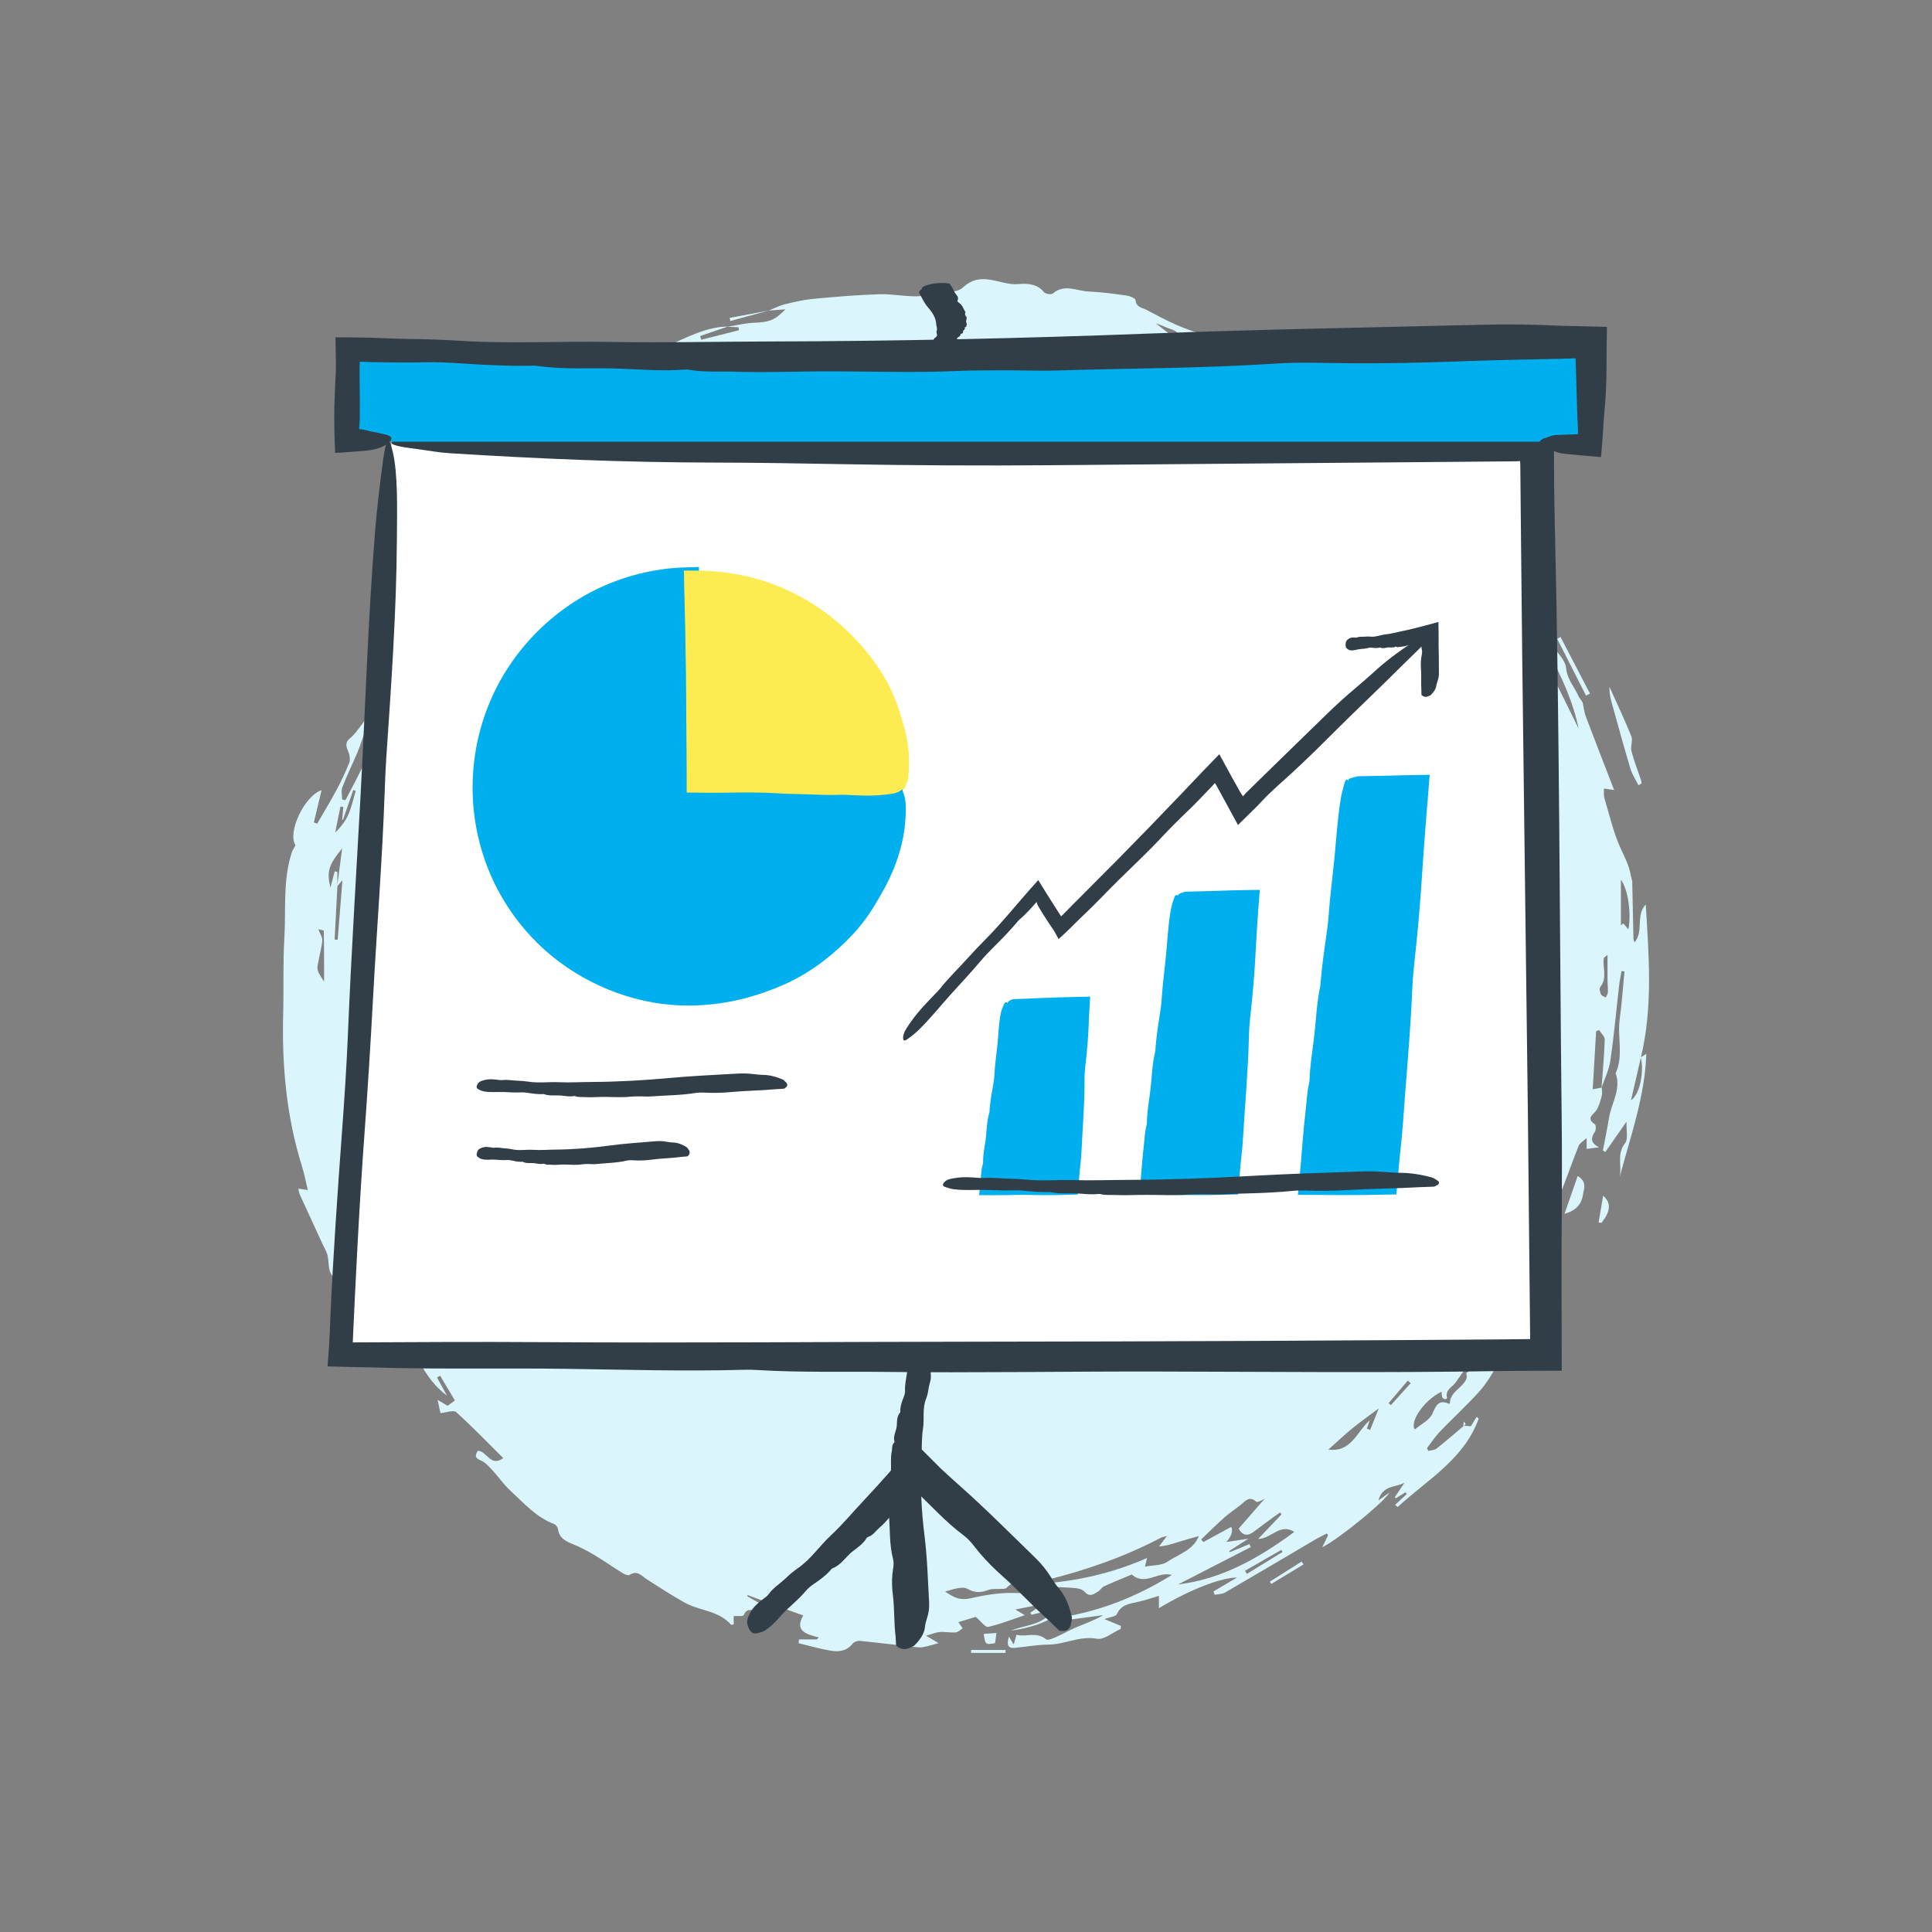
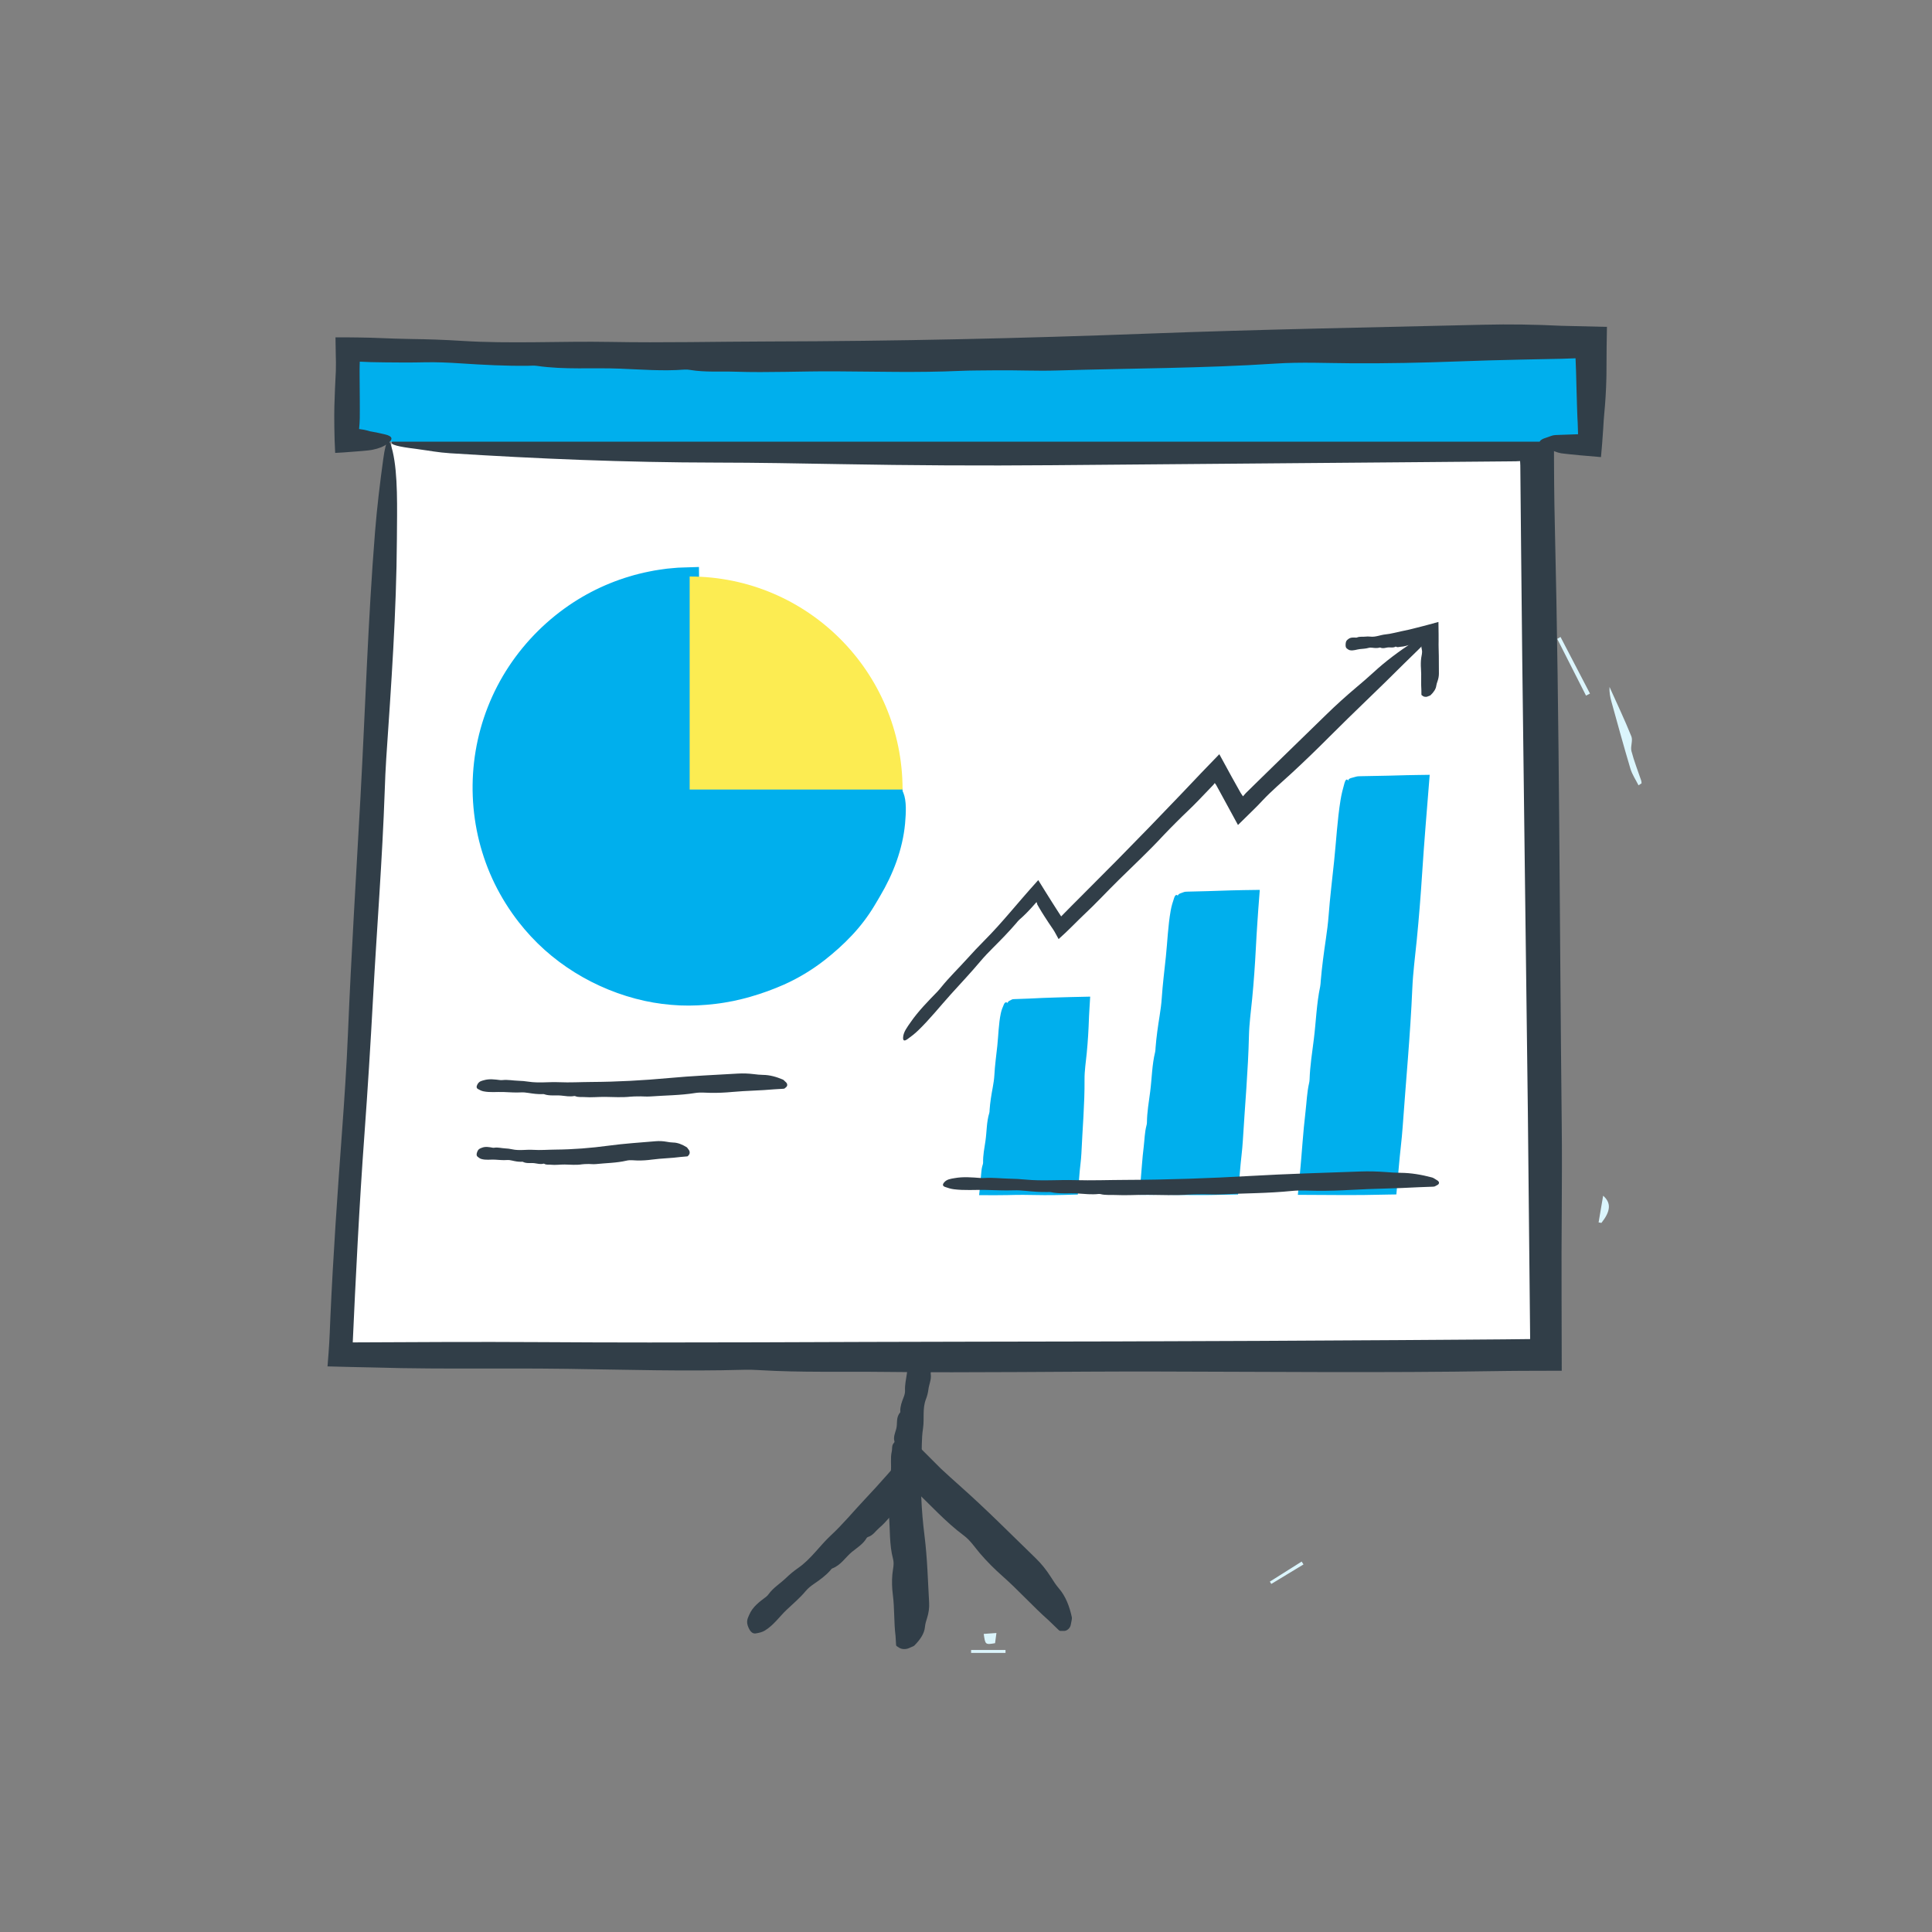
<svg xmlns="http://www.w3.org/2000/svg" id="Layer_2" data-name="Layer 2" viewBox="0 0 1080 1080">
  <rect x="0" y="0" width="1080" height="1080" fill="#808080" stroke="none" />
  <defs>
    <style>
      .cls-1 {
        fill: #313e48;
      }

      .cls-2 {
        fill: #fcec52;
      }

      .cls-3 {
        fill: #00afed;
      }

      .cls-4 {
        fill: #fff;
      }

      .cls-5 {
        fill: #dbf5fc;
      }
    </style>
  </defs>
  <g>
-     <path class="cls-5" d="M895.41,607.99c.02,1.52.36,3.13-.01,4.54-.72,2.72-1.46,5.56-2.89,7.92-1.62,2.67-6.3,4.48-.94,8.05.67.45.65,3.21-.04,4.22-2.42,3.53-2.35,6.29,2.34,8.61-2.79.37-4.73.63-6.92.92v-6.08c-2.02,1.88-3.85,2.82-4.44,4.27-3.12,7.72-5.79,15.61-8.88,23.34-2.53,6.31-5.59,12.41-8.07,18.73-.7,1.8-.25,4.08-.22,6.13.02,2.04.89,4.41.13,6.05-4,8.64-8.4,17.09-12.86,26.01-4.14-3.36-6.59-2.15-9.14,1.74-2.93,4.47-6.93,8.23-10.16,12.53-3.3,4.38-5.13,9.35-4.99,15.01.04,1.62-.59,3.52-1.53,4.86-4.26,6.04-8.95,11.8-13.06,17.94-1.75,2.61-5.85,3.82-4.86,8.5.25,1.15-2.77,1.51-2.88-1.34-.02-.59-.11-1.19-.19-1.93-10.02,4.81-17.92,17.06-14.89,21.06,3.4-2.91,8.23-5.18,9.84-8.86,2.13-4.91,3.6-7.95,9.33-5.48.08.04.4-.18.4-.29.13-6.61,7.21-8.51,9.29-13.75.39-.99-.05-2.31-.09-3.2,10.07-5.77,14.42-16.77,22.14-24.59.44.2.89.39,1.33.59-.96,2.94-2.02,5.86-2.86,8.84-.73,2.57-.71,5.47-1.89,7.78-2.55,4.96-5.31,9.89-8.65,14.34-3.27,4.35-7.28,8.16-11.1,12.08-4.67,4.8-9.6,9.35-14.18,14.24-2.5,2.67-4.52,5.8-6.75,8.72.25.53.5,1.07.76,1.6,1.55-.42,3.43-.42,4.58-1.33,5.55-4.41,10.89-9.07,16.31-13.64-.34-.52-.67-1.03-1.01-1.55-.13.79-.26,1.59-.4,2.4,1.2.09,2.52.18,4.27.31.78-1.27,2-3.25,3.22-5.23.39.31.79.63,1.18.94-8.27,22.87-28.85,34.25-45.33,49.45-.46-.42-.91-.84-1.37-1.26,2.16-2,4.31-4,6.47-6-.24-.32-.49-.64-.73-.96-1.78,1.1-3.56,2.19-5.34,3.29-.21-.18-.43-.36-.64-.53,1.81-2.7,3.63-5.41,5.44-8.11-4.96,2.7-12.25,1.22-14.58,9.88,2.98-2.12,4.78-3.4,6.13-4.36-2.49,4.74-26.99,25.06-37.55,30.58,1.28-2.63,2.29-4.7,3.29-6.76-.23-.34-.46-.67-.69-1.01-2.21,1.16-4.47,2.23-6.62,3.5-16.75,9.85-33.46,19.78-50.27,29.53-1.64.95-3.88.87-5.84,1.27-.22-.63-.43-1.25-.65-1.88,4.16-2.45,8.31-4.9,13.17-7.77-9.38.1-26.82,7.04-43.68,17.12v-6.87c-4.32,1.26-8.05,2.6-11.89,3.41-4.68.99-9.24,1.56-11.61,6.83-.59,1.32-3.68,1.53-6.96,2.74,3.76,1.56,6.5,2.69,9.25,3.83-.06.56-.13,1.13-.19,1.69-4.44,1.97-9.29,6.19-13.23,5.47-9.65-1.76-17.95,3.21-27.08,3.27-6.25.05-12.49,1.21-18.74,1.83-4.01.4-4.77-1.66-3.37-6.28,1.09,1.83,1.73,2.89,2.64,4.41.56-1.91,1.01-3.45,1.59-5.44,5.35,1.42,11.3-1.96,16.58,2.56.91.78,4.05-.68,5.97-1.52,3.65-1.59,7.1-3.66,10.77-5.2,5.1-2.13,10.33-3.96,15.2-6.83-7.48,1.01-14.96,2.01-22.44,3.02-.18-.62-.35-1.24-.53-1.87,21.85-3.63,41.93-11.57,61.26-23.6-7.83-2.23-15.03,6.37-22.36-.27-4.77,2.01-10.18,4.17-15.48,6.58-1.31.6-2.13,2.2-3.4,2.97-2.36,1.41-4.64,3.3-7.46.13-1.18-1.33-3.63-1.95-5.56-2.11-6.34-.51-12.7-.63-19.06-.96-.82-.04-1.62-.4-2.5-1.27,21.32-1.27,41.84-5.7,61.98-14.55-.49,2.01-.78,3.2-1.18,4.83,4.56-.89,9.29-.58,12.41-2.67,6.38-4.29,14.72-6.54,17.65-14.4-3.33.94-6.94,1.89-10.49,3-3.72,1.16-7.38,2.48-11.71,2.78,1.34-1.75,2.67-3.5,4.43-5.81-1.51.4-2.54.48-3.37.92-20.46,10.79-42.15,18.25-64.53,23.8-2.36.58-4.92.33-7.38.53-4.98.39-10.32-.82-14.34,3.7-.62.7-2.33.48-3.55.58-2.12.18-4.4-.18-6.33.51-4.14,1.48-7.41,2.03-11.91-.49-3.09-1.73-8.3.32-12.56,1.45,4.43,3.01,7.87,5.21,14.25,3.76,7.6-1.73,15.79-3.13,23.9-2.95,8.27.19,16.53.25,24.8.39.06,0,.12.28.29.69-2.4,1.71-4.87,3.47-7.44,5.3,6.02,3.58,6.29,6.65.2,9.47-6.01,2.78-12.63,4.22-19.34,5.26,7.45-3.14,16.36-2.92,22.05-9.54-.2-.54-.4-1.09-.6-1.63-3.34.75-6.68,1.5-10.01,2.25-.14-.4-.27-.79-.4-1.19,1.68-1.19,3.35-2.37,5.03-3.56-.09-.28-.17-.56-.26-.84-3.89.78-7.77,1.55-13.23,2.64,2.44,1.47,3.36,2.02,5.27,3.17-7.28,2.45-13.76,5.04-20.48,6.57-1.51.34-3.86-3.02-6.93-5.6-2.06.62-5.87,1.77-9.73,2.93.84,1.21,1.61,2.32,2.39,3.44-1.27.81-2.5,2.19-3.83,2.3-2.95.23-5.98-.45-8.93-.23-2.24.17-4.41,1.17-7.65,2.09,3.45,2.06,5.37,3.2,6.91,4.12-2.38.67-4.41,1.35-6.5,1.81-1.6.35-3.3.72-4.89.55-10.86-1.16-21.69-2.53-32.55-3.61-1.35-.13-3.34.62-4.16,1.66-3.22,4.09-7.64,4.56-12.03,3.85-6.11-1-12.09-2.78-18.12-4.22.11-.69.21-1.39.32-2.09h10.02c.31-.38.61-.77.92-1.15-6.88-1.74-13.63-3.56-8.62-12.24-10.8-3.96-20.9-7.66-31.01-11.37-.12.19-.24.37-.35.56,4.4,2.51,8.81,5.01,13.21,7.52-.16.5-.31,1-.47,1.5-1.97-.15-3.94-.4-5.91-.43-3.01-.06-6.59-2.96-8.74,2.03-.34.8-3.55.36-5.59.5v4.73c-.86.07-1.37.25-1.5.1-6.81-7.92-17.49-7.66-25.82-12.29-7.21-4.01-14.15-8.53-21.1-13-3.03-1.94-5.4-5.36-9.76-2.54-.77.5-2.74-.28-3.84-.96-5.4-3.34-10.6-7-16.05-10.26-3.76-2.25-7.69-4.29-11.75-5.93-4.13-1.68-7.75-3.41-8.39-8.5-.13-1.01-1.18-2.38-2.13-2.74-10.11-3.87-17.07-11.84-24.69-18.89-3.67-3.4-6.54-7.65-9.97-11.33-1.89-2.03-3.91-4.38-6.36-5.36-3.54-1.41-3.21-2.95-1.68-5.39,5.17.09,7.08,9.37,14.22,4.05-8.8-8.72-17.29-17.53-26.34-25.72-1.4-1.27-5.35.29-8.75.59-.37-1.72-.88-4.03-1.61-7.41,2.43,1.43,4,2.36,5.6,3.3,1.13-.83,2.38-1.74,4.06-2.96-2.62-4.4-5.43-9.11-8.24-13.82-.58.33-1.17.65-1.75.98,1.84,3.36,3.69,6.73,5.56,10.14-13.32-9.92-18.18-24.92-24.87-40.65-2.32,6.79-12.19,4.12-11.24,13.51-.5,0-1,.01-1.51.02-2.17-2.23-4.8-4.17-6.42-6.74-7.15-11.33-14.24-22.72-20.83-34.39-1.61-2.86-1.06-6.87-1.91-10.25-.54-2.17-1.82-4.16-2.77-6.23-4.28-9.3-8.58-18.59-12.82-27.91-.36-.78-.38-1.72-.65-3.06,1.62.24,3.04.45,5.25.77-1.14-4.69-1.98-9.15-3.32-13.45-8.67-27.7-11.21-56.12-10.46-84.98.37-14.14-.17-28.33.66-42.43.94-15.89-.92-32.06,4.07-47.6.44-1.38,1.29-2.63,2.14-4.31-4.65-7.14,5.05-27.69,14.59-30.74-1.47,6.13-2.89,12.07-4.31,18,.63.23,1.25.45,1.88.68,3.64-6.32,7.42-12.56,10.87-18.98,2.58-4.81,4.86-9.79,6.96-14.82.61-1.46.47-3.48.02-5.06-.86-3.05-3.23-5.81.46-8.84,2.44-2.01,4.33-4.73,6.29-7.27,1.16-1.51,2.36-3.17,2.88-4.96,1.15-3.94,1.89-8.01,2.85-12.28,1.15-.66,3.04-1.74,5.92-3.39.1,1.21.65,2.63.21,3.6-2.98,6.56-6.31,12.96-9.24,19.53-1.79,4.02-2.93,8.32-4.63,12.38-2.78,6.63-5.96,13.1-8.55,19.79-.77,1.98-.12,4.5-.12,6.78.61.15,1.23.3,1.84.44,3.02-5.83,6.16-11.59,9.02-17.49,3.38-6.97,6.6-14.03,9.76-21.1,2.22-4.98,4.08-10.12,6.37-15.06,2.29-4.94,4.9-9.72,7.64-15.09-1.46.24-2.48.4-4.55.74,3.88-8,7.36-15.26,10.92-22.49,1.22-2.49,3.05-4.75,3.85-7.35,1.57-5.09,5.51-2.54,8.95-3.45-.9,1.81-1.58,3.17-2.26,4.53.17.1.33.21.5.31,13.33-16,26.66-32.01,39.99-48.01-.26-.3-.53-.61-.79-.91-1.58,1.02-3.17,2.05-5.49,3.55,15.3-26.21,40.75-40,63.1-57.43-1.37,2-2.75,4-4.12,6,.33.4.65.79.98,1.19,10.17-6.21,20.35-12.43,30.52-18.64-.13-.37-.26-.75-.38-1.12-3.33,1.28-6.67,2.55-10,3.83-.22-.39-.45-.77-.67-1.16,10.46-6.34,20.93-12.68,31.39-19.02-17.42,2.63-30.31,16.01-47.8,18.17,2.23-1.93,6.38-3.89,6.35-5.79-.09-6.48,4.96-8.28,8.72-10.5,8.65-5.11,17.83-9.33,26.85-13.81.68-.34,1.82.04,2.68.29,3.57,1.02,6.69-1.08,7.69-4.79.45-1.66,1.75-3.08,2.06-5.62-10.71,4.11-21.43,8.22-32.14,12.32-.24-.32-.49-.64-.73-.95,1.27-.72,2.54-1.44,3.8-2.16-.37-.49-.74-.99-1.11-1.49-5.5,3.34-10.99,6.68-16.49,10.01-.38-.57-.76-1.13-1.14-1.7,3.25-2.31,6.49-4.64,9.77-6.91,6.16-4.25,10.78-10.41,17.97-13.46,10.57-4.48,20.71-10.11,32.61-10.24-5.18,1.77-10.36,3.54-15.54,5.32.21.69.42,1.38.63,2.07,7.03-1.78,14.06-3.55,21.09-5.33-.1-.55-.19-1.1-.29-1.65-2.02-.1-4.03-.2-6.05-.3,4.79-.76,9.56-1.98,14.37-2.19,8.92-.4,11.77-1.26,17.95-7.53-3.6.26-6.46.46-9.31.67h.01c2.99-1.2,5.89-2.76,8.99-3.52,5.31-1.31,10.7-2.54,16.13-3.04,12.23-1.14,24.49-2.19,36.76-2.56,9.34-.28,19.29,2.59,27.9.2,6.43-1.79,14.82-.32,18.79-4.02,10.43-9.71,20.66-.96,30.78-1.84,4.66-.41,10.6-.41,14.49,4.51.79,1,4.07,1.5,4.92.76,6.46-5.61,13.36-1.42,19.97-1.14,7.17.3,14.32,1.3,21.44,2.3,1.78.25,4.76,1.54,4.86,2.58.39,4.03,3.56,4.06,6.02,5.36,10.9,5.79,21.79,11.55,34.03,14.16,1.89.4,3.53,2.04,4.99,3.7-2.95,1.57-5.66,3.46-7.38-.85-.25-.63-1.83-1.46-2.11-1.25-7.29,5.26-10.24-3.35-15.38-4.83-3.08-.89-5.95-2.54-8.83-3.33,8.26,6.39,16.51,12.79,25.4,19.67-3.93-.36-7-.64-10.08-.92,5.58,4.3,14.9-.77,18.71,8.68-4.02-.24-7.76-.46-11.47-.69,1.55,2.05,3.08,4.06,4.61,6.08-.31.54-.63,1.08-.94,1.62-10.06-1.93-20.12-3.85-30.28-5.8,25.72,10.83,51.32,21.44,78.49,27.81-10.93-6.3-21.86-12.6-32.79-18.89.26-.45.52-.9.78-1.35,10.4,2.19,20.25,4.97,28.37,12.92,4.45,4.37,10.95,6.66,16.58,9.79.66.37,1.68.04,2.48.24,2.53.65,5.03,1.4,7.54,2.12-.23.74-.46,1.48-.69,2.21-2.41-.99-4.82-1.98-7.94-3.27,2.35,4.39,4.36,8.14,6.36,11.88-.31.42-.62.85-.93,1.27-8.95-8.52-19.19-13.9-31.43-14.35-.19.42-.38.85-.57,1.27,3.08,1.22,6.16,2.43,10.1,3.99-1.71,1.27-2.63,1.95-4.16,3.09,14.62,2.69,23.75,13.38,34.49,21.2,10.62,7.73,19.94,17.24,30.7,25.55-1.93-3.16-3.87-6.33-5.81-9.49.17-.15.33-.3.5-.46,7.23,6.6,14.47,13.2,21.7,19.8.21-.22.43-.44.64-.66-1.52-1.6-3.04-3.2-4.56-4.8.29-.43.59-.87.88-1.3,1.51.97,3.31,1.68,4.47,2.97,3.78,4.19,6.55,10.02,11.17,12.56,6.39,3.52,7.98,8.8,9.59,14.72-.81-.33-1.62-.66-2.43-.99-.32.29-.64.59-.96.88,2.4,3.89,4.8,7.77,7.2,11.66.38-.19.76-.39,1.13-.58.07-.83.14-1.66.21-2.49,1.79,3.4,3.59,6.79,5.35,10.2,3.06,5.95,3.6,6.42,10.43,8.94.39-2.46.79-4.93,1.19-7.43,2.66.51,4.6.89,7.81,1.51-1.64-4.5-2.89-7.95-4.15-11.4.28-.09.55-.18.83-.27,5.01,4.7,10.01,9.39,15.01,14.1-.25,1.13-.48,2.25-.72,3.37-.39.21-.78.42-1.17.63-.31-1.13-.61-2.26-.92-3.39-.27.29-.53.58-.8.87,8.8,17.8,17.6,35.6,26.4,53.4-4.07-19.8-13.91-37.09-22.87-54.76-.29-.95-.58-1.89-.87-2.84.21-.12.42-.25.62-.37,2.77,3.76,5.66,7.44,8.29,11.29,2.89,4.25,7.42,8.47,7.86,13.03.62,6.33,4.64,10.3,6.84,15.43.68,1.59,2.23,2.81,2.51,4.2.51,2.38.72,4.87,1.57,7.11,5.17,13.67,10.49,27.28,15.88,41.24-2.39-.32-4.03-.54-5.68-.76.07,1.81-.23,3.73.28,5.4,2.94,9.75,5.19,19.85,9.49,28.98,2.2,4.66,4.4,9.05,5.24,14.11.21,1.28.78,2.54.81,3.81.27,10.61.44,21.21.69,31.82.01.64.41,1.28.6,1.85,5.26-6.18.48-15.12,6.27-21.18,1.73,28.67,4.08,57.26-2.74,85.59-1.82,7.96-3.65,15.89-5.49,23.81,5.08-3.21,7.4-16.5,5.41-23.91,1.07-.7,2.15-1.4,3.14-2.04-.77,24.06-9.03,46.65-15.11,69.72,1.85-6.38-1.79-13.44,3.21-19.72,1.88-2.36.62-7.24.84-12.08-4.5,6.45-8.18,11.73-11.87,17.02-.45-.29-.89-.58-1.34-.87,1.14-6.07,2.41-12.12,3.4-18.22,1.35-8.31,6.95-16,3.71-24.99,4.51-9.7.91-20.02,2.25-29.98,1.2-8.93,1.83-17.93,2.71-26.9-.56-.06-1.12-.13-1.68-.19-.45,2.72-1.03,5.43-1.34,8.17-1.61,13.94-2.85,27.94-4.87,41.82-.76,5.22-3.25,10.19-4.95,15.27.66-8.98,1.5-17.95,1.79-26.94.06-1.75-2.05-3.58-3.16-5.37-.55.22-1.11.44-1.66.66-.65,11.12-1.3,22.24-1.9,32.43,1.89-.33,3.47-.61,5.05-.89ZM188.61,495.28c-.52,9.97-1.03,19.94-1.55,29.91.57.05,1.13.09,1.7.14.88-10.99,1.76-21.98,2.67-33.3-1.15,1.33-2.04,2.38-2.94,3.42.86-6.61,1.73-13.22,2.77-21.19-7.59,9.24-8.73,13.03-6.53,21.92,1.01-3.83,1.69-6.45,2.38-9.08.5.1,1,.21,1.49.31,0,2.63,0,5.25,0,7.87ZM692.41,854.5c6.52-7.48,12.81-14.7,19.1-21.91-1.12,2.39-3.03,4.14-5.17,5.53-1.22.79-3.58,1.85-4.12,1.36-3.76-3.43-5.91-.56-8.5,1.59-2.99,2.49-6.32,4.58-9.23,7.16-4.46,3.96-8.68,8.19-13.01,12.31.4.49.8.98,1.2,1.47,5.19-2.82,10.38-5.64,15.57-8.46q1.65,3.35-2.66,8.41c3.91-.58,7.81-1.15,12.27-1.81-3.85,2.47-7.3,4.68-10.75,6.89.16.19.32.39.48.58,3.62-1.48,7.23-2.96,10.85-4.44.26.55.51,1.09.77,1.64-13.56,6.97-27.11,13.93-40.67,20.9,24.53-2.97,45.02-14.67,65.02-29.37-8.14-5.07-12.37,3.6-20.25,3.94,5.02-5.28,9.07-9.53,13.11-13.79-.29-.34-.58-.67-.87-1.01-1.17.82-2.36,1.61-3.5,2.46-3.69,2.71-7.39,5.41-11.03,8.18-3.57,2.72-6.45,2.36-8.6-1.62ZM445.62,204.57c-1.64-.78-2.14-1.25-2.56-1.18-17.06,2.52-34.31,4.43-49.7,13.14-2.02,1.14-3.19,3.67-5.05,5.21-2.6,2.16-5.47,3.99-8.65,6.25,18.9-5.77,37.29-11.22,55.54-17.09,3.5-1.13,6.48-3.88,10.41-6.34ZM809.23,730.4c-.53-.35-1.06-.7-1.59-1.04-7.97,11.13-15.95,22.25-23.92,33.38.85.76,1.69,1.51,2.54,2.27.53-1.36.78-2.96,1.67-4.02.94-1.12,2.49-1.74,3.77-2.57-.49,1.52-.94,3.05-1.49,4.54-.2.55-.61,1.02-1.31,2.14,9.67-2.86,12.37-10.91,17-17.8-4.88-.41-5.54,7.76-10.91,4.63,4.83-7.3,9.53-14.41,14.24-21.52ZM770.73,787.32c-5.21,3.9-10.1,7.32-14.71,11.09-4.63,3.79-8.98,7.93-13.45,11.92,12.86,1.63,15.86-9.96,23.11-16.41-.62,1.84-1.1,3.26-1.58,4.69.61.24,1.22.47,1.83.71,1.55-3.87,3.09-7.74,4.8-12ZM910.26,519.55c1.72-8.52,0-22.1-4.16-27.81v25.55c.46-.37.93-.73,1.39-1.1.9,1.09,1.8,2.19,2.77,3.36ZM793.77,308.94c-.43,9.78,5.6,15.46,11.6,21.15,2.26-5.13-2.93-14.73-11.6-21.15ZM181.16,548.76c0-9.25.03-18.82-.14-28.39,0-.34-2.1-.64-3.08-.92,1.02,2.67,2.37,4.5,2.24,6.22-.3,3.79-1.41,7.51-2.08,11.28-.33,1.82-.97,3.86-.47,5.5.69,2.26,2.32,4.23,3.54,6.32ZM191.9,451.09c-.52-.08-1.04-.16-1.57-.24-.99,4.85-1.97,9.7-2.96,14.54,3.3-3.19,5.84-6.54,7.46-10.29,1.78-4.13,2.71-8.63,4.01-12.97-.46-.16-.91-.32-1.37-.48-1.92,5.56-3.84,11.12-5.76,16.68-.14-.04-.28-.09-.43-.13.21-2.37.41-4.74.62-7.11ZM898.61,533.8c-1.58,1.32-2.04,1.5-2.08,1.75-.8,5.35,2.14,11.11-1.97,16.19-.64.79-.18,2.85.36,4.06.38.85,1.77,1.24,2.7,1.84.42-.95,1.15-1.89,1.19-2.86.11-2.24-.18-4.49-.2-6.74-.04-4.41-.01-8.82-.01-14.24ZM456.46,199.07h18.61c-6.31-5.48-12.48-2.97-18.61,0ZM716.94,867.54c-.22-.37-.45-.75-.67-1.12-6.77,3.88-13.53,7.76-20.3,11.64.35.59.71,1.17,1.06,1.76,6.64-4.09,13.27-8.19,19.91-12.28ZM788.59,773.2c-.55-.48-1.09-.95-1.64-1.43-3.57,4.2-7.14,8.4-10.71,12.6.42.37.84.74,1.27,1.11,3.69-4.09,7.39-8.19,11.08-12.28ZM782.77,295.05c-.56.25-1.11.51-1.67.76,2.82,4.42,5.63,8.84,8.45,13.25.52-.32,1.04-.64,1.56-.95-2.78-4.35-5.56-8.71-8.34-13.06ZM201.86,710.37c-.5.18-1,.36-1.5.54,2.79,5.99,5.58,11.99,8.36,17.98.37-.17.74-.34,1.11-.5-2.66-6-5.31-12.01-7.97-18.01Z" />
    <path class="cls-5" d="M768.89,244.07c4.72,2.51,10.15,2.97,11.5,8.96.18.79,1.43,1.56,2.35,1.93,9.58,3.87,16.17,10.92,21.22,19.66.51.89.95,1.89,1.67,2.59,4,3.84,8.17,7.5,12.08,11.43,3.78,3.8,7.32,7.84,10.81,11.61-1.13,1.58-2.02,2.82-3.46,4.84,7.75-.4,10.48,4.08,12.64,9.22-.59.62-1.18,1.23-1.76,1.85-.92-1.59-1.55-3.5-2.84-4.68-1.29-1.17-3.22-2.19-4.91-2.26-5.58-.23-7.18-1.92-6.87-7.74.06-1.11-.41-2.7-1.21-3.32-8.05-6.21-12.95-15.06-19.44-22.53-6.34-7.3-14.33-13.22-21.85-19.45-3.41-2.82-7.4-4.93-11.63-7.69.26-.67.86-2.23,1.7-4.41Z" />
    <path class="cls-5" d="M773.66,278.45c-1.77-.94-3.72-1.5-5.02-2.74-7.18-6.85-14.2-13.87-22.07-21.62,13.49.51,25.21,11.58,27.09,24.36Z" />
    <path class="cls-5" d="M915.94,439c-1.53-3.08-3.54-6.03-4.52-9.28-3.72-12.41-7.12-24.91-10.59-37.39-.73-2.64-1.27-5.33-1.1-8.32,4.12,9.19,8.47,18.3,12.22,27.64.95,2.36-.63,5.65.04,8.23,1.45,5.59,3.61,11,5.46,16.49.16.47.13,1.01.19,1.51-.57.37-1.14.75-1.71,1.12Z" />
    <path class="cls-5" d="M721.96,220.33c-3.72,3.9-7.08,3.64-11.21,1.49-6.12-3.19-12.59-5.68-18.64-9.19,10.65-.35,20.16,3.16,29.84,7.7Z" />
-     <path class="cls-5" d="M881.95,657.36c5.45,3.38,3.41,7.26,2.98,10.25-.72,4.92-3.26,9.01-10.35,10.91,2.68-7.68,4.94-14.18,7.37-21.16Z" />
    <path class="cls-5" d="M872.34,356.06c5.49,10.55,10.98,21.1,16.47,31.65-.74.38-1.48.75-2.22,1.13-5.36-10.56-10.71-21.13-16.07-31.69.61-.36,1.21-.73,1.82-1.09Z" />
-     <path class="cls-5" d="M208.9,763.3c-5.11-8.48-10.23-16.96-15.34-25.43,5.74,1.77,14.81,17.27,15.34,25.43Z" />
+     <path class="cls-5" d="M208.9,763.3c-5.11-8.48-10.23-16.96-15.34-25.43,5.74,1.77,14.81,17.27,15.34,25.43" />
    <path class="cls-5" d="M893.62,683.35c.79-4.67,1.59-9.35,2.54-14.93,4.8,4.15,4.02,8.88-.95,15.19-.53-.09-1.06-.17-1.58-.26Z" />
    <path class="cls-5" d="M747.55,228.77c4.99,3.14,9.27,5.67,13.33,8.5.85.59.93,2.3,1.36,3.49-1.17-.1-2.66.23-3.45-.36-3.49-2.59-6.83-5.39-10.09-8.28-.64-.56-.66-1.83-1.15-3.36Z" />
    <path class="cls-5" d="M778.35,278.26c4.79,3.7,10.12,6.88,11.47,13.79-4.18-4.25-8.37-8.5-12.55-12.75.36-.35.72-.7,1.08-1.04Z" />
    <path class="cls-5" d="M850.98,742.11c1.72-8.64,5.37-12.93,11.17-12.37-3.79,4.2-7.03,7.79-11.17,12.37Z" />
    <path class="cls-5" d="M562.09,923.98h-19.24c0-.55,0-1.09,0-1.64h19.24c0,.55,0,1.09,0,1.64Z" />
    <path class="cls-5" d="M709.84,884.14c5.93-3.74,11.87-7.48,17.8-11.22.34.54.68,1.07,1.02,1.61-6,3.63-12,7.27-17.99,10.9-.28-.43-.55-.86-.83-1.29Z" />
    <path class="cls-5" d="M557.01,912.86c-.31,2.32-.54,4.02-.76,5.69-5.44.92-5.5.87-6.34-5.19,2.24-.16,4.46-.31,7.1-.5Z" />
    <path class="cls-5" d="M334.77,240.3c-4.39,2.4-8.79,4.8-13.38,7.3.43-3.94,3.69-5.92,13.38-7.3Z" />
    <path class="cls-5" d="M222.05,352.86c1.11-2.42,2.08-4.92,3.42-7.21.36-.61,1.86-.55,2.84-.79.15,1.05.8,2.46.35,3.09-1.47,2.07-3.33,3.85-5.04,5.74-.52-.28-1.04-.56-1.56-.83Z" />
-     <path class="cls-5" d="M429.78,173.58c-7.18,1.95-14.35,3.9-21.53,5.85-.12-.57-.24-1.14-.36-1.72,7.3-1.38,14.6-2.75,21.9-4.13,0,0,0,0,0,0Z" />
    <path class="cls-5" d="M334.82,234.52c-4.92,2.73-9.85,5.47-14.77,8.2-.24-.42-.48-.84-.72-1.25,4.9-2.78,9.8-5.56,14.7-8.35.26.47.53.93.79,1.4Z" />
    <path class="cls-5" d="M833.91,303.07c-2.27-4.01-4.54-8.01-6.81-12.02.55-.31,1.09-.61,1.64-.92,2.28,4.05,4.56,8.1,6.85,12.15-.56.26-1.12.53-1.67.79Z" />
    <path class="cls-5" d="M400.51,219.55c8.53-9.94,18.31-11.43,28.78-10.7.15.48.31.97.46,1.45-9.24,2.92-18.48,5.84-29.24,9.24Z" />
  </g>
  <g>
    <g>
      <polygon class="cls-4" points="218.82 246.9 193.65 753.82 860.61 753.82 860.61 246.9 218.82 246.9" />
      <path class="cls-1" d="M233.82,251.11c5.89.77,11.01,1.83,17.85,2.26,48.71,3.07,98.04,5.16,148.44,5.22,23.22.03,46.44.45,69.42.86,39.62.72,79.44.94,118.72.6l136.19-1.14,68.09-.56,34.04-.29,17.02-.15,3.8-.04.76-.04,1.59-.08.07,1.37.03.71.02.36.02,1.86.14,15.16.29,30.32c.21,20.21.42,40.42.63,60.63.5,40.42.99,80.83,1.49,121.24.55,44,1.1,88.02,1.65,132.08.43,42.31.86,84.67,1.28,127.07l-14.45.16-19.7.15c-13.13.09-26.27.18-39.42.27-26.28.15-52.58.29-78.89.44-52.61.25-105.26.39-157.92.44-80.83.07-161.67.79-242.55.25-18.13-.12-36.26-.12-54.39-.07-16.95.07-33.9.15-50.85.22l1.23-26.41,1.54-29.96c1.08-19.97,2.3-39.94,3.76-59.91,1.83-25.06,3.42-50.53,4.79-75.92,2.1-38.81,5.21-77.45,6.56-116.4.21-5.98.44-12.03.85-17.98,2.77-40.8,5.69-81.62,5.94-122.43.11-17.55.67-36.06-2.36-49.06-1.94-8.32-3.63-7.59-5.25,4.17-1.82,13.22-3.5,27.06-4.62,40.99-3.93,49.01-5.41,98.55-8.11,147.81-2.41,43.99-5.18,88.09-7.01,132.3-.75,18.27-2.02,37.29-3.38,55.79-2.51,34.11-4.88,68.19-6.43,102.54-.13,3.05-.25,6.17-.38,9.24-.18,3.9-.38,7.74-.68,11.52-.18,2.36-.37,4.73-.56,7.12,4.42.11,8.85.22,13.28.34,4.2.09,8.4.18,12.61.27,5.12.16,10.25.28,15.39.36,10.28.17,20.58.23,30.9.24,20.63.02,41.3-.14,61.87.16,32.67.47,65.7,1.46,98.67.53,2.91-.08,6.05.02,8.92.2,22.78,1.38,46.25.7,69.22.98,50.64.6,101.46-.31,152.31-.21,63.46.12,127.1.8,190.6-.24l5.93-.08,7.28-.06c7.65-.02,15.3-.05,22.96-.07-.03-14.11-.07-28.24-.1-42.34-.18-31.87.44-63.8.09-95.73-1.24-111.57-1.19-223.35-3.86-334.69-.19-7.73-.31-15.48-.38-23.25-.03-4.21-.05-8.43-.08-12.65,0-6.25-.02-12.5-.02-18.76-8.63-.01-17.27-.03-25.91-.04-5.95-.03-11.91-.07-17.86-.1-11.91-.06-23.83-.12-35.73-.18-53.23-.1-106.56.28-159.71,1.02-104.77,1.47-209.71,1.5-314.47,2.96-21.74.19-43.47.39-65.2.58-4.44.05-9.63.04-13.08.58-6.67,1.05-17.49,1.57-17.9,3.71-.34,1.81,8.4,2.89,14.99,3.75Z" />
    </g>
    <path class="cls-1" d="M508.82,920.99c.8-.38,1.87-.68,2.34-1.15,3.29-3.33,5.6-6.76,5.9-10.4.14-1.68.66-3.33,1.18-4.96.9-2.82,1.31-5.68,1.15-8.55-.7-12.51-1.02-24.99-2.59-37.55-1.77-14.13-2.44-28.21-1.71-42.22.31-5.85-.04-11.74.87-17.55.86-5.48-.46-11.1,1.66-16.51.7-1.78,1.14-3.6,1.37-5.43.35-2.8,1.72-5.53,1.32-8.38-.06-.44-.1-.88.04-1.3.93-2.91,2.01-5.81.43-8.87-.68-1.32-.95-2.68-4.56-3.84-2.31-.74-3.96-.79-5.04,0-1.22.89-2.27,1.83-2.76,2.81-1.72,3.46-.97,7.1-1.45,10.65-.43,3.17-1.22,6.33-1.05,9.55.07,1.33-.34,2.69-.86,4-.98,2.42-1.81,4.85-1.81,7.34,0,.32.16.67-.09.97-2.46,2.9-1.34,6.09-2.15,9.12-.62,2.33-1.76,4.66-.98,7.1.07.22-.05.44-.24.63-1.48,1.56-.91,3.3-1.29,4.94-.84,3.62-.16,7.36-.49,11.03-.41,4.58-1.39,9.14-.64,13.8.21,1.31.05,2.6.07,3.9.03,2.32-.73,4.58-.53,6.92.73,8.15.15,16.23,2.31,24.45.76,2.89-.12,5.7-.38,8.54-.35,3.84-.22,7.72.28,11.61.98,7.67.53,15.26,1.5,22.93.08,1.58.15,3.17.28,4.75.03.32,0,.7.52.98,1.01.55,1.49,1.36,3.62,1.53,1.8.14,2.92-.42,3.81-.85Z" />
    <path class="cls-1" d="M598.81,907.02c.14-1.01.54-2.14.35-3.01-1.34-6.17-3.48-11.73-7.2-16.04-1.72-1.99-3.14-4.23-4.55-6.46-2.43-3.83-5.24-7.36-8.44-10.46-13.98-13.56-27.67-27.38-42.3-40.36-3.62-3.22-7.21-6.47-10.76-9.76-5.12-5.08-9.87-9.81-14.35-14.34-2.87,3.29-5.74,6.57-8.61,9.86l-7.31,8.3c-4.05,4.6-8.18,9.12-12.38,13.58-6.28,6.65-12.09,13.75-18.81,19.98-6.34,5.87-11.1,13.26-18.35,18.26-2.39,1.65-4.62,3.51-6.69,5.51-3.17,3.05-7.06,5.39-9.69,8.98-.4.55-.83,1.09-1.38,1.5-3.74,2.82-7.58,5.55-9.5,10.1-.82,1.96-2.01,3.72-.37,7.31,1.05,2.3,2.31,3.37,3.98,3.12,1.88-.28,3.68-.73,5.08-1.58,4.93-2.98,8.1-7.7,12.14-11.56,3.61-3.44,7.49-6.64,10.69-10.52,1.32-1.6,3.04-2.94,4.81-4.14,3.27-2.22,6.43-4.55,9.01-7.46.34-.38.57-.88,1.07-1.07,4.93-1.87,7.34-6.28,11.11-9.33,2.9-2.34,6.2-4.35,8.11-7.69.17-.29.49-.48.84-.59,2.78-.9,4.13-3.29,6.12-4.98,4.4-3.72,7.72-8.5,11.77-12.58,2.53-2.55,5.16-5,7.69-7.56.09-.01-.06,0-.02-.78.02-.27.08-.4.13-.5.04.01.07.04.12.03.11-.02.18.24.22.41.05.19.05.29.25.25.04,0,.09-.01.14-.02,0-.01.02.01.07.05l.11.1.22.2.43.41,1.71,1.65,3.39,3.32,6.75,6.67c4.54,4.42,9.21,8.71,14.38,12.55,3.63,2.69,6.07,6.51,8.96,9.9,3.91,4.58,8.19,8.85,12.73,12.86,8.95,7.91,16.83,16.79,25.77,24.7,1.77,1.72,3.52,3.45,5.32,5.14.37.35.75.79,1.41.73,1.28-.13,2.49.44,4.12-.94,1.38-1.17,1.53-2.62,1.69-3.75Z" />
    <g>
      <polyline class="cls-3" points="218.82 246.9 193.65 246.9 193.65 194.66 886.35 194.66 886.35 246.9 860.61 246.9" />
      <path class="cls-1" d="M866.08,251.11c2.15.77,4.02,1.83,6.52,2.26l.43.07.63.07,1.29.15,2.64.29c1.83.18,3.67.37,5.51.55,3.77.36,7.73.7,11.86,1.02.47-5,.89-10.42,1.26-16.15.37-6.9.69-8.89.96-12.53.27-3.37.47-6.75.62-10.15.07-1.7.13-3.4.17-5.1l.05-2.56.02-3.9c.01-7.41.11-14.85.25-22.4-8.57-.2-17.05-.41-25.49-.61-14.46-.72-29-.94-43.34-.6-62.65,1.5-125.32,2.61-187.95,4.98-70.47,2.66-141.08,4.24-211.73,4.39-29.51.07-59.02.79-88.54.25-27.83-.51-55.67,1.16-83.53-.61-9.17-.58-18.49-.91-27.77-1.02-6.05-.07-12.09-.33-18.14-.56l-4.54-.16-6.45-.13c-4.41-.07-8.87-.11-13.27-.08.02,3.05.07,6.13.15,9.2.09,3.21.16,6.37.05,9.5l-.48,10.07c-.15,3.29-.27,6.57-.35,9.86-.04,1.64-.06,3.28-.06,4.93l.04,6.68c.06,4.93.21,9.79.47,14.36,2.77-.14,5.5-.31,8.17-.53,2.34-.18,4.7-.37,7.05-.55,1.14-.1,2.26-.21,3.35-.33,1.21-.12,1.8-.26,2.62-.42,3.08-.64,5.94-1.65,8.28-3.49,3-2.35,2.7-4-1.62-5.03-2.43-.58-4.91-1.12-7.42-1.56-.29-.06-.68-.11-.9-.16l-.52-.15-.99-.28c-.64-.17-1.23-.31-1.82-.42-1-.18-1.92-.33-2.83-.44.21-2.05.32-3.83.37-5.58l.02-.67v-1.48s.02-2.97.02-2.97l-.02-5.94-.09-11.89-.02-4.48c0-.88.02-1.76.04-2.62.02-.67.05-1.35.07-2.02l4.8.21,1.32.05,2.73.05,5.45.09c7.27.1,14.55.13,21.84-.04,6.67-.15,13.63.16,20.4.61,12.48.82,24.95,1.49,37.5,1.34,1.63-.02,3.33-.2,4.89.03,15.37,2.27,31.03.95,46.53,1.57,11.93.47,23.98,1.46,36.02.53,1.06-.08,2.21.02,3.26.2,8.32,1.38,16.88.7,25.27.98,18.49.6,37.04-.31,55.6-.21,23.17.12,46.4.8,69.58-.24,6.52-.29,13.06-.22,19.58-.32,11.63-.18,23.29.44,34.95.09,40.73-1.24,81.53-1.19,122.18-3.86,14.28-.94,28.71-.24,43.08-.17,19.43.1,38.9-.28,58.3-1.02,11.98-.46,23.97-.78,35.96-1.04l17.99-.37,4.5-.09,2.62-.09,5.27-.18.23,6.17.06,1.64.07,2.68.14,5.36.31,10.71.18,5.36.05,1.34.05.91.1,1.8.21,6.48-10.23.36c-1.62.05-3.51.04-4.77.58-2.44,1.05-6.38,1.57-6.53,3.71-.13,1.81,3.07,2.89,5.47,3.75Z" />
    </g>
-     <path class="cls-1" d="M522.92,158.43c-.77.09-1.83.17-2.26.28-3.07.76-5.16,1.54-5.22,2.33-.03.36-.45.73-.86,1.09-.72.62-.94,1.25-.6,1.86,1.5,2.69,2.61,5.39,4.98,8.08,2.66,3.03,4.24,6.07,4.39,9.1.07,1.27.79,2.54.25,3.81-.51,1.2,1.16,2.39-.61,3.59-.58.39-.91.79-1.02,1.19-.17.61-1.37,1.22-.78,1.83.09.09.16.19.05.28-.75.64-1.63,1.28.14,1.92.76.27,1.12.57,4.79.77,2.35.13,4,.12,5.03-.07,1.16-.21,2.15-.43,2.58-.65,1.5-.77.52-1.55.77-2.32.22-.69.81-1.38.44-2.08-.15-.29.16-.59.61-.88.82-.54,1.49-1.07,1.34-1.61-.02-.07-.2-.14.03-.21,2.27-.66.95-1.33,1.57-2,.47-.51,1.46-1.03.53-1.55-.08-.05.02-.09.2-.14,1.38-.36.7-.73.98-1.09.6-.79-.31-1.59-.21-2.39.12-1,.8-2-.24-2.99-.29-.28-.22-.56-.32-.84-.18-.5.44-1,.09-1.5-1.24-1.75-1.19-3.51-3.86-5.25-.94-.61-.24-1.23-.17-1.85.1-.84-.28-1.67-1.02-2.51-1.47-1.64-1.5-3.29-2.96-4.94-.19-.34-.35-.68-.58-1.02-.05-.07-.04-.15-.58-.21-1.05-.1-1.57-.27-3.71-.28-1.81,0-2.89.13-3.75.24Z" />
    <g>
      <path class="cls-3" d="M504.54,441.35c0,65.77-53.25,119.02-119.02,119.02s-119.08-53.25-119.08-119.02,53.32-119.08,119.08-119.08v119.08h119.02Z" />
      <path class="cls-3" d="M499.38,439.24c-2.02-.38-3.79-.91-6.14-1.13-16.76-1.54-33.72-2.58-51.06-2.61-7.99-.02-15.97-.22-23.88-.43-5.47-.14-10.95-.25-16.42-.31-2.73-.02-5.47-.04-8.19-.06h-1.02s-.48,0-.48,0h0s0,0,0,0c0,0,0,0,0,0,0,0-.01,0-.03,0,0,0-.01,0-.02,0h0s0-.41,0-.41v-1s-1.09-88.56-1.09-88.56l-.33-27.23v-.3s0-.15,0-.15c0-.04.02-.13-.05-.1l-.62.02-1.24.04-2.47.08-4.91.16c-.81.03-1.63.04-2.43.09l-1.77.15-2.87.26c-1.92.13-3.81.49-5.72.73-1.91.23-3.79.64-5.68,1-15.07,3-29.51,8.88-42.32,17.19-14.41,9.35-26.79,21.66-36.2,35.9-9.41,14.24-15.74,30.43-18.55,47.18-2.81,16.75-2.14,34.02,1.97,50.45,2.06,8.21,4.96,16.21,8.68,23.81,3.73,7.59,8.24,14.79,13.44,21.46,4.34,5.57,9.17,10.75,14.42,15.48,5.26,4.71,10.94,8.94,16.92,12.66,11.98,7.43,25.21,12.85,39,15.88,6.5,1.42,13.13,2.25,19.78,2.55,6.65.29,13.32-.08,19.92-.87,1.65-.24,3.3-.38,4.94-.7l4.91-.89,4.86-1.11c1.63-.35,3.21-.87,4.82-1.29,6.4-1.83,12.67-4.11,18.78-6.81,8.03-3.59,15.76-8.26,22.79-13.77,5.37-4.22,10.47-8.78,15.15-13.77,4.69-4.98,8.87-10.47,12.42-16.35,1.14-1.78,2.13-3.67,3.23-5.46,7.36-12.35,12.68-26.24,14.03-40.62.53-6.15.88-12.71-.95-17.18-1.1-2.85-1.94-2.52-2.55,1.46-.65,4.48-1.62,9.08-2.46,13.67-1.54,8.08-3.69,16.03-6.59,23.73-2.9,7.69-6.57,15.13-11.1,21.99-8.1,12.27-18.66,22.82-30.57,31.42-4.93,3.56-10.48,6.69-16.12,9.18-5.21,2.25-10.54,4.17-15.96,5.77-5.45,1.52-10.96,2.74-16.56,3.68-1.46.21-2.98.48-4.39.55-6.96.22-13.93.26-20.9-.22-6.96-.47-13.92-1.49-20.63-3.36-5.13-1.51-10.19-3.34-15.11-5.49-4.9-2.21-9.73-4.57-14.46-7.15-.86-.42-1.67-1.05-2.42-1.62-5.9-4.54-12.12-8.97-17.43-14.25-5.83-5.8-11.23-12.07-15.85-18.92-4.62-6.83-8.54-14.17-11.5-21.9-7.36-19.31-9.01-40.61-5.72-61,.93-5.74,2.39-11.42,4.33-16.91,1.71-4.9,3.76-9.7,6.24-14.28,1.15-2.33,2.56-4.53,3.83-6.79,1.43-2.17,2.74-4.42,4.27-6.54,2.51-3.8,5.4-7.33,8.36-10.8,3.07-3.37,6.23-6.68,9.68-9.67,3.38-3.08,7.04-5.82,10.76-8.49,3.8-2.53,7.66-5,11.74-7.09,4.02-2.19,8.24-3.99,12.49-5.71,4.3-1.57,8.65-3.06,13.11-4.15,1.11-.27,2.22-.58,3.34-.83l3.38-.68c2.24-.52,4.53-.76,6.8-1.15,1.13-.2,2.29-.26,3.43-.4,1.08-.11,2.59-.27,2.69-.31l1.23-.15.66-.08.17-.02s.02.09.03.13l.03.29c.06.55.1,1.16.14,1.79v.32s.02.63.02.63l.02,1.27.03,2.53c.03,3.38.03,6.76.02,10.15-.05,6.77-.1,13.56-.15,20.33-.05,18.31.14,36.66.51,54.94l.2,11.12c.06,4.81.11,9.62.17,14.44,15.42-.16,30.85-.32,46.28-.48,14.32-.15,28.65-.33,42.96-.62,7.48-.1,14.95-.19,22.43-.29,1.53-.02,3.31-.02,4.5-.29,2.3-.52,6.02-.79,6.16-1.86.12-.9-2.89-1.44-5.16-1.88Z" />
    </g>
    <g>
      <path class="cls-2" d="M504.54,441.35h-119.02v-119.08c65.77,0,119.02,53.32,119.02,119.08Z" />
-       <path class="cls-2" d="M506.58,438.56c.36-1.1.86-2.08,1.04-3.38,1.08-9.21.58-18.85-2.05-28.18-.31-1.07-.57-2.16-.89-3.22l-.98-3.2c-.6-2.15-1.35-4.24-2.06-6.34-2.54-7.21-6-14.15-10.23-20.45-9.22-13.77-21.12-25.65-34.82-34.73-13.68-9.09-29.18-15.34-45.2-18.14-2.24-.43-4.52-.67-6.77-1.02-2.27-.24-4.54-.44-6.81-.64l-3.41-.15-1.78-.08c-.76-.06-1.64-.04-2.46-.05l-4.92-.02h-2.42s-.3-.01-.3-.01c-.08.02-.26-.06-.21.09v.62s.03,1.24.03,1.24l.18,9.29.18,6.63.31,13.27c.37,17.69.59,35.39.63,53.1l.15,19.07.07,9.54v11.23c2.59.03,5.19.05,7.8.08l5.34.05,5.23-.02,10.47-.11c6.98-.07,13.96-.05,20.94.39,4.6.29,9.27.45,13.92.51,7.11.09,14.2.68,21.33.39,1.1-.04,2.2-.08,3.29-.02,7.48.37,14.97.82,22.43-.07,3.21-.38,6.6-.56,8.95-2.4,1.5-1.18,1.35-2-.81-2.52-2.43-.58-4.98-1.08-7.53-1.29-8.99-.75-18.06-.26-27.09-.38-8.06-.11-16.15-.41-24.24-.22-3.34.08-6.83-.08-10.23-.3-6.26-.41-12.51-.75-18.8-.67-.82,0-1.67.1-2.45-.02-3.85-.57-7.74-.69-11.64-.7h-5.85s-2.76,0-2.76,0c-.15-.01-.29-.04-.42-.08-.15-.05-.26-.1-.35-.16.06-.2.12-.37.17-.51l.07-.18c.02-.13.03.17.05-.69.04-2.42.01-4.85-.18-7.27-.04-.53.01-1.11.1-1.63.69-4.17.35-8.46.49-12.67.3-9.27-.15-18.57-.11-27.87.06-11.61.4-23.26-.12-34.88-.15-3.27-.11-6.55-.16-9.82-.04-2.92.01-5.83.05-8.75l.03-2.09s.01-.09.01-.13c0-.09-.01-.17-.06-.31.02-.06.11-.08.19-.12l.15-.05.09-.02c.1,0,.05-.01.45.01,2.42.12,4.85.22,7.26.52,4.84.44,9.62,1.37,14.38,2.41,2.35.64,4.74,1.14,7.05,1.9l3.5,1.07,3.45,1.22,1.73.6,1.7.68,3.42,1.35,3.36,1.49,1.69.74,1.65.81c6.25,2.98,11.86,7.27,17.17,11.74,7.14,6.1,13.82,12.8,19.65,20.22,5.74,7.31,10.6,15.38,14.28,23.98,3.69,8.6,6.43,17.62,8.14,26.88.28,1.93.61,3.86.85,5.8.18,1.94.41,3.89.57,5.84.04.8.06,1.73.35,2.35.55,1.19.87,3.15,1.94,3.23.91.07,1.4-1.55,1.81-2.79Z" />
    </g>
    <g>
      <polygon class="cls-3" points="563.32 560.37 554.53 661.45 596.78 661.45 605.8 560.37 563.32 560.37" />
      <path class="cls-3" d="M565.17,562.47c.73.39,1.36.91,2.21,1.13,6.03,1.54,12.14,2.58,18.38,2.61,2.88.02,5.75.22,8.6.43l2.86.18,1.3.07s.01.04.01.05c0,.06-.03.09-.01.07.01,0,.04-.03.08-.03.05,0,.09.01.13.06l-.22,3.95-.45,7.96-.88,15.93c-.57,10.62-1.08,21.24-1.43,31.88-.19,5.74-.42,11.48-.67,17.23l-.41,8.62-.11,2.16-.03.79-.02.64-.09,2.69-2.83.14-1.81.07-2.33.06-9.34.2-9.34.14-8.68.07-3.54.04.75-10.52c.32-4.18.69-8.35,1.17-12.52,1.07-9.38,1.06-18.86,2.76-28.2.56-3.07.99-6.21,1.32-9.34.5-4.79,1.51-9.52,1.64-14.35.02-.74.05-1.49.17-2.22.81-5.01,1.69-10.02,1.25-15.13-.19-2.2-.17-4.5-1.86-6.24-1.08-1.12-1.91-1.09-2.55.33-.72,1.59-1.36,3.26-1.73,4.97-1.27,6-1.32,12.15-1.97,18.23-.58,5.43-1.35,10.85-1.64,16.33-.12,2.26-.48,4.6-.9,6.87-.78,4.18-1.48,8.37-1.77,12.62-.04.55,0,1.14-.16,1.65-1.58,5.1-1.39,10.45-2.15,15.66-.59,4.01-1.43,8.04-1.32,12.15,0,.36-.08.75-.19,1.09-.23.69-.4,1.39-.53,2.09l-.09.53-.12.98-.21,2.12c-.27,2.84-.46,5.64-.78,8.5-.1.96-.2,1.92-.31,2.88,2.84.04,5.75.05,8.65.04,2.74-.01,6.46-.04,7.26-.07,2.91-.07,5.82-.15,8.73-.13,3.93.05,7.86.11,11.8.16,1.97.01,3.94,0,5.9-.03l4.82-.09,5.71-.16c.77-.02,1.54-.04,2.31-.06.25-3.56.57-7.03.84-10.51l.17-2.08.14-1.47.32-2.95c.22-1.96.43-3.93.52-5.91.61-13.82,1.87-27.6,1.76-41.45-.04-4.87.75-9.71,1.22-14.56.64-6.56,1.04-13.16,1.25-19.74l.04-1.05.09-1.58.18-3.16.38-6.17-11.25.25-7.65.22c-5.1.15-10.19.33-15.29.62l-8.07.29c-.55.02-1.19.02-1.62.29-.83.52-2.17.79-2.22,1.86-.04.9,1.04,1.44,1.86,1.88Z" />
    </g>
    <g>
      <polygon class="cls-3" points="658.55 500.36 644.09 661.45 686.34 661.45 701.03 500.36 658.55 500.36" />
      <path class="cls-3" d="M661.18,502.46c1.03.38,1.93.91,3.14,1.13,8.56,1.54,17.23,2.58,26.09,2.61l2.67.04.67.02.08.02.13.04c.17.06.27.15.29.24l-.1.17c-.11.17-.19.25-.25.29h-.01s0,.01,0,.01l-.02.16-.08.65-.15,1.3-.29,2.6c-.37,3.46-.67,6.93-.9,10.37-1.99,30.1-4.18,60.2-5.74,90.33-.45,8.12-.91,16.25-1.36,24.38-.25,4.06-.5,8.13-.76,12.2l-.4,6.1-.2,3.77-3.22.11-4.98.1c-3.52.06-7.04.12-10.56.18-6.34.08-12.68.15-19.02.23.24-2.88.49-5.77.73-8.66,1.24-14.15,2.14-28.33,3.68-42.46,1.45-13.32,1.82-26.74,3.9-40.02.68-4.37,1.25-8.82,1.7-13.27.7-6.79,1.9-13.52,2.22-20.37.05-1.05.11-2.11.26-3.15,1.01-7.12,2.1-14.24,1.86-21.46-.1-3.1,0-6.36-1.62-8.77-1.04-1.54-1.87-1.47-2.58.55-.79,2.27-1.5,4.66-1.93,7.09-1.52,8.54-1.81,17.25-2.71,25.87-.8,7.7-1.79,15.41-2.3,23.17-.21,3.21-.67,6.53-1.18,9.76-.95,5.95-1.82,11.9-2.28,17.92-.06.78-.04,1.61-.23,2.34-1.79,7.27-1.81,14.84-2.78,22.24-.75,5.7-1.76,11.43-1.81,17.25,0,.51-.11,1.06-.24,1.55-1.05,3.93-1.08,8.06-1.57,12.07-.41,3.27-.71,6.54-.97,9.83-.46,5.64-.91,11.29-1.37,16.95,4.58-.01,9.19-.03,13.79-.04,5.67.05,11.35.11,17.03.16,2.79.01,5.58,0,8.38-.03l12.46-.25c1.13-.02,2.27-.04,3.41-.06.37-4.44.75-8.88,1.12-13.32.42-5.59,1.24-11.14,1.57-16.75,1.16-19.58,2.97-39.14,3.42-58.75.16-6.89,1.14-13.78,1.8-20.66.9-9.31,1.56-18.66,2.04-28,.25-4.94.56-9.88.89-14.82l.51-7.4.81-10.57-9.21.13-6.77.15c-4.26.11-8.53.24-12.79.41l-11.46.29c-.78.02-1.69.02-2.3.29-1.17.52-3.07.79-3.15,1.86-.06.9,1.48,1.44,2.63,1.88Z" />
    </g>
    <g>
      <polygon class="cls-3" points="753.77 435.84 732.63 661.45 774.88 661.45 796.26 435.84 753.77 435.84" />
      <path class="cls-3" d="M757.25,437.94c1.36.39,2.55.91,4.13,1.13,5.64.77,11.32,1.41,17.04,1.87,2.86.23,5.74.41,8.63.54l1.08.04.54.02h.27s.04.02.04.02l.28.06c.18.03.34.05.51.06h.06c-.02.17-.06.34-.1.5l-.07.23-.04.1-.02.05-.06.48c-.34,2.58-.68,5.15-1.01,7.7-1.22,9.1-2.21,18.27-2.89,27.34-3,39.64-6.2,79.27-8.77,118.93-.72,10.69-1.45,21.38-2.17,32.08-.72,9.92-1.44,19.85-2.16,29.79l-3.23.09-4.98.08c-3.52.05-7.04.1-10.56.15-6.3.07-12.61.15-18.92.22.33-3.85.66-7.71.99-11.58.42-4.6.83-9.21,1.25-13.81,1.71-18.64,3.1-37.31,5.11-55.93,1.9-17.55,2.72-35.21,5.25-52.73.83-5.76,1.55-11.63,2.15-17.49.93-8.95,2.36-17.83,2.91-26.84.08-1.38.18-2.78.37-4.15,1.26-9.39,2.58-18.78,2.58-28.27,0-4.08.22-8.36-1.33-11.49-.99-2-1.83-1.89-2.6.79-.87,3.01-1.66,6.17-2.17,9.37-1.81,11.26-2.39,22.73-3.58,34.09-1.06,10.15-2.31,20.31-3.08,30.52-.32,4.22-.89,8.6-1.51,12.86-1.15,7.84-2.22,15.69-2.89,23.62-.09,1.03-.1,2.12-.31,3.09-2.04,9.6-2.31,19.56-3.53,29.32-.94,7.51-2.15,15.08-2.4,22.72-.02.68-.14,1.39-.29,2.05-1.18,5.19-1.35,10.63-1.98,15.91-.7,5.82-1.21,11.67-1.69,17.54l-.71,8.79-.38,4.4-.68,7.33c-.27,2.79-.54,5.59-.81,8.39,9.01.05,18.02.09,27.04.14,3.32,0,6.65,0,9.97-.05l13.46-.24c1.53-.02,3.05-.04,4.59-.07.46-5.22.93-10.46,1.39-15.67.61-7.36,1.61-14.69,2.13-22.07,1.82-25.78,4.29-51.55,5.39-77.34.39-9.06,1.6-18.14,2.5-27.22,1.21-12.27,2.19-24.58,2.98-36.87.56-8.75,1.22-17.49,1.9-26.24.78-9.72,1.56-19.44,2.34-29.16l-7.12.1-5.93.11-10.1.27-15.1.29c-1.03.02-2.23.02-3.03.29-1.55.52-4.05.79-4.14,1.86-.08.9,1.94,1.44,3.47,1.88Z" />
    </g>
    <path class="cls-1" d="M802.66,659.35c-.7-.38-1.31-.91-2.13-1.13-5.81-1.54-11.7-2.58-17.72-2.61-2.77-.02-5.54-.22-8.29-.43-4.73-.36-9.48-.47-14.17-.3-20.49.75-40.98,1.3-61.46,2.49-23.04,1.33-46.13,2.12-69.24,2.2-9.65.03-19.3.4-28.95.13-9.1-.25-18.2.58-27.31-.3-3-.29-6.04-.45-9.08-.51-4.64-.09-9.26-.68-13.92-.39-.71.04-1.44.08-2.15.02-4.88-.37-9.76-.82-14.63.07-2.09.38-4.3.56-5.84,2.4-.98,1.18-.88,2,.53,2.52,1.59.58,3.25,1.08,4.91,1.29,5.87.75,11.78.26,17.67.38,5.26.11,10.53.41,15.81.22,2.18-.08,4.46.08,6.67.3,4.08.41,8.16.75,12.26.67.53,0,1.09-.1,1.6.02,5.03,1.13,10.15.48,15.22.78,3.9.24,7.84.73,11.78.26.35-.04.72.01,1.06.1,2.72.69,5.52.35,8.26.49,6.04.3,12.11-.15,18.18-.11,7.58.06,15.17.4,22.75-.12,2.13-.15,4.27-.11,6.4-.16,3.8-.09,7.62.22,11.43.04,13.32-.62,26.66-.59,39.95-1.93,4.67-.47,9.39-.12,14.09-.08,6.35.05,12.72-.14,19.06-.51,12.51-.73,25.03-.75,37.54-1.48,2.59-.09,5.19-.17,7.78-.29.53-.02,1.15-.02,1.56-.29.8-.52,2.09-.79,2.14-1.86.04-.9-1-1.44-1.79-1.88Z" />
    <path class="cls-1" d="M438.94,604.61c-.44-.38-.82-.91-1.33-1.13-3.64-1.54-7.33-2.58-11.09-2.61-1.74-.02-3.47-.22-5.19-.43-2.96-.36-5.94-.47-8.87-.3-12.83.75-25.66,1.3-38.48,2.49-14.43,1.33-28.88,2.12-43.35,2.2-6.04.03-12.08.4-18.13.13-5.7-.25-11.4.58-17.1-.3-1.88-.29-3.78-.45-5.68-.51-2.9-.09-5.8-.68-8.71-.39-.45.04-.9.08-1.35.02-3.06-.37-6.11-.82-9.16.07-1.31.38-2.69.56-3.65,2.4-.61,1.18-.55,2,.33,2.52.99.58,2.03,1.08,3.08,1.29,3.67.75,7.38.26,11.06.38,3.29.11,6.59.41,9.9.22,1.37-.08,2.79.08,4.18.3,2.55.41,5.11.75,7.68.67.33,0,.68-.1,1,.02,3.15,1.13,6.35.48,9.53.78,2.44.24,4.91.73,7.37.26.22-.04.45.01.67.1,1.7.69,3.46.35,5.17.49,3.78.3,7.58-.15,11.38-.11,4.74.06,9.5.4,14.24-.12,1.33-.15,2.67-.11,4.01-.16,2.38-.09,4.77.22,7.15.04,8.34-.62,16.69-.59,25.01-1.93,2.92-.47,5.88-.12,8.82-.08,3.98.05,7.96-.14,11.94-.51,7.83-.73,15.67-.75,23.5-1.48,1.62-.09,3.25-.17,4.87-.29.33-.02.72-.02.98-.29.5-.52,1.31-.79,1.34-1.86.03-.9-.63-1.44-1.12-1.88Z" />
    <path class="cls-1" d="M384.76,642.42c-.3-.38-.56-.91-.92-1.13-2.5-1.54-5.03-2.58-7.61-2.61-1.19-.02-2.38-.22-3.56-.43-2.03-.36-4.07-.47-6.09-.3-8.8.75-17.6,1.3-26.39,2.49-9.9,1.33-19.81,2.12-29.73,2.2-4.14.03-8.29.4-12.43.13-3.91-.25-7.82.58-11.73-.3-1.29-.29-2.6-.45-3.9-.51-1.99-.09-3.98-.68-5.98-.39-.31.04-.62.08-.92.02-2.1-.37-4.19-.82-6.28.07-.9.38-1.85.56-2.51,2.4-.42,1.18-.38,2,.23,2.52.68.58,1.39,1.08,2.11,1.29,2.52.75,5.06.26,7.59.38,2.26.11,4.52.41,6.79.22.94-.08,1.91.08,2.86.3,1.75.41,3.5.75,5.27.67.23,0,.47-.1.69.02,2.16,1.13,4.36.48,6.53.78,1.67.24,3.37.73,5.06.26.15-.04.31.01.46.1,1.17.69,2.37.35,3.55.49,2.6.3,5.2-.15,7.81-.11,3.25.06,6.51.4,9.77-.12.91-.15,1.83-.11,2.75-.16,1.63-.09,3.27.22,4.91.04,5.72-.62,11.45-.59,17.16-1.93,2.01-.47,4.03-.12,6.05-.08,2.73.05,5.46-.14,8.19-.51,5.37-.73,10.75-.75,16.12-1.48,1.11-.09,2.23-.17,3.34-.29.23-.02.49-.02.67-.29.34-.52.9-.79.92-1.86.02-.9-.43-1.44-.77-1.88Z" />
    <path class="cls-1" d="M792.79,357.71c-1.06.46-2.11.72-3.19,1.43-7.65,5.02-15.05,10.49-21.9,16.82-3.16,2.92-6.45,5.7-9.7,8.45-5.61,4.74-11.09,9.68-16.3,14.76l-25.82,25.14-12.89,12.59-6.43,6.31-.17.17-.04.05-.09.1-.18.21-.39.44-.86.98-.84-1.25-.48-.73-1.41-2.52-2.85-5.09-.71-1.27-1.12-2.05-2.24-4.11c-1.19-2.17-2.37-4.35-3.57-6.53l-7.14,7.39-3.25,3.37-2.2,2.33-8.84,9.3c-5.9,6.19-11.83,12.36-17.79,18.5-11.92,12.29-23.94,24.48-36.08,36.57l-7.33,7.35-5.78,5.86-2.38-3.68-2.88-4.52-3.56-5.67-3.98-6.42-.31.34-4.45,4.98-4.06,4.65-6.91,8.03c-4.61,5.35-9.29,10.65-14.29,15.66-3.29,3.3-6.53,6.74-9.68,10.24-4.82,5.35-10.01,10.34-14.55,15.96-.7.86-1.41,1.73-2.18,2.52-5.28,5.44-10.62,10.84-14.94,17.09-1.86,2.69-3.99,5.39-4.18,8.38-.12,1.92.6,2.35,2.43,1.05,2.06-1.46,4.13-3.07,6-4.88,6.57-6.34,12.27-13.56,18.39-20.34,5.47-6.05,11.1-12,16.37-18.28,2.18-2.59,4.63-5.14,7.06-7.57,4.49-4.48,8.92-9.01,13.07-13.85.54-.63,1.04-1.34,1.65-1.85,2.7-2.3,5.15-4.86,7.52-7.5,1.63-1.82,1.24-1.4,1.54-1.75.18-.21.37-.44.55-.59.06.13.12.26.17.4.1.26.17.51.21.71l.03.14v.06s0,0,.02.04l.14.25,1.15,1.98,1.18,1.96,1.48,2.35c1.58,2.47,3.2,4.92,4.8,7.23.56.81,1.13,1.8,1.65,2.79.49.92.99,1.84,1.51,2.77,2.54-2.23,5.24-4.84,7.89-7.47l3.84-3.81c.67-.66,1.34-1.32,2.03-1.96,6.88-6.39,13.24-13.34,19.96-19.93,8.39-8.23,17-16.28,24.99-24.93,2.24-2.43,4.63-4.74,6.95-7.11,4.13-4.22,8.55-8.16,12.63-12.45l7.25-7.56.91-.94c.11-.11.06-.07.08-.09l.02-.03.05-.06.2-.27.49-.63.56.77.16.23c-.02-.06.18.32.31.55l.42.77,1.69,3.08c3.28,6.02,6.56,12.05,9.84,18.06,2.72-2.67,5.44-5.34,8.16-8.01l1.97-1.95.89-.89.56-.59,2.24-2.36c4.98-5.28,10.58-10.01,15.94-14.95,7.25-6.68,14.35-13.55,21.3-20.53,13.7-13.76,27.92-27.02,41.62-40.77l8.64-8.44c.59-.58,1.29-1.23,1.58-1.86.55-1.23,1.84-2.78,1.16-3.62-.57-.71-2.12,0-3.31.52Z" />
    <path class="cls-1" d="M798.51,389.16c.41-.18.95-.31,1.19-.55,1.72-1.65,2.95-3.38,3.19-5.26.11-.86.41-1.71.7-2.54.51-1.44.78-2.91.77-4.39l-.05-9.71c-.02-1.62-.05-3.24-.11-4.86-.06-.56,0-2.29,0-3.53.01-1.32,0-2.6-.01-3.81-.03-2.27-.06-4.55-.09-6.83-4.6,1.27-8.57,2.33-12.27,3.25l-2.21.56-2.05.5c-1.37.32-2.75.61-4.13.88-2.97.58-5.89,1.48-8.92,1.76-2.86.27-5.52,1.6-8.49,1.25-.98-.12-1.95-.1-2.9.01-1.45.18-2.99-.15-4.37.4-.21.08-.43.16-.66.15-1.57-.09-3.16-.25-4.51.9-.58.49-1.23.8-1.37,2.69-.09,1.21.09,2.02.62,2.45.6.48,1.2.87,1.75.99,1.95.41,3.69-.41,5.53-.62,1.64-.19,3.33-.2,4.92-.68.66-.2,1.39-.17,2.12-.08,1.33.17,2.66.27,3.91-.04.16-.04.32-.16.5-.07,1.76.83,3.22-.11,4.84-.09,1.25.01,2.55.27,3.69-.41.1-.06.23-.03.35.04.96.53,1.77.03,2.64.01,1.92-.05,3.71-.84,5.6-1.13l3.54-.49c.85-.14.53-.09.6-.14,0-.04.02-.12.09-.27.08-.16.12-.13.19-.2.17-.12-.02.23.21,0l.08-.06c.31-.19.44-.02.65.24l.17.25.1.16c.03.08.08.04.1.38.08,1.03.22,2.07.44,3.11.31,1.51-.19,2.94-.39,4.41-.26,1.98-.28,3.99-.13,6.01.31,3.98-.09,7.9.22,11.88,0,.82,0,1.64.03,2.46,0,.17-.02.36.24.52.49.3.71.73,1.78.86.9.11,1.47-.16,1.92-.36Z" />
  </g>
</svg>